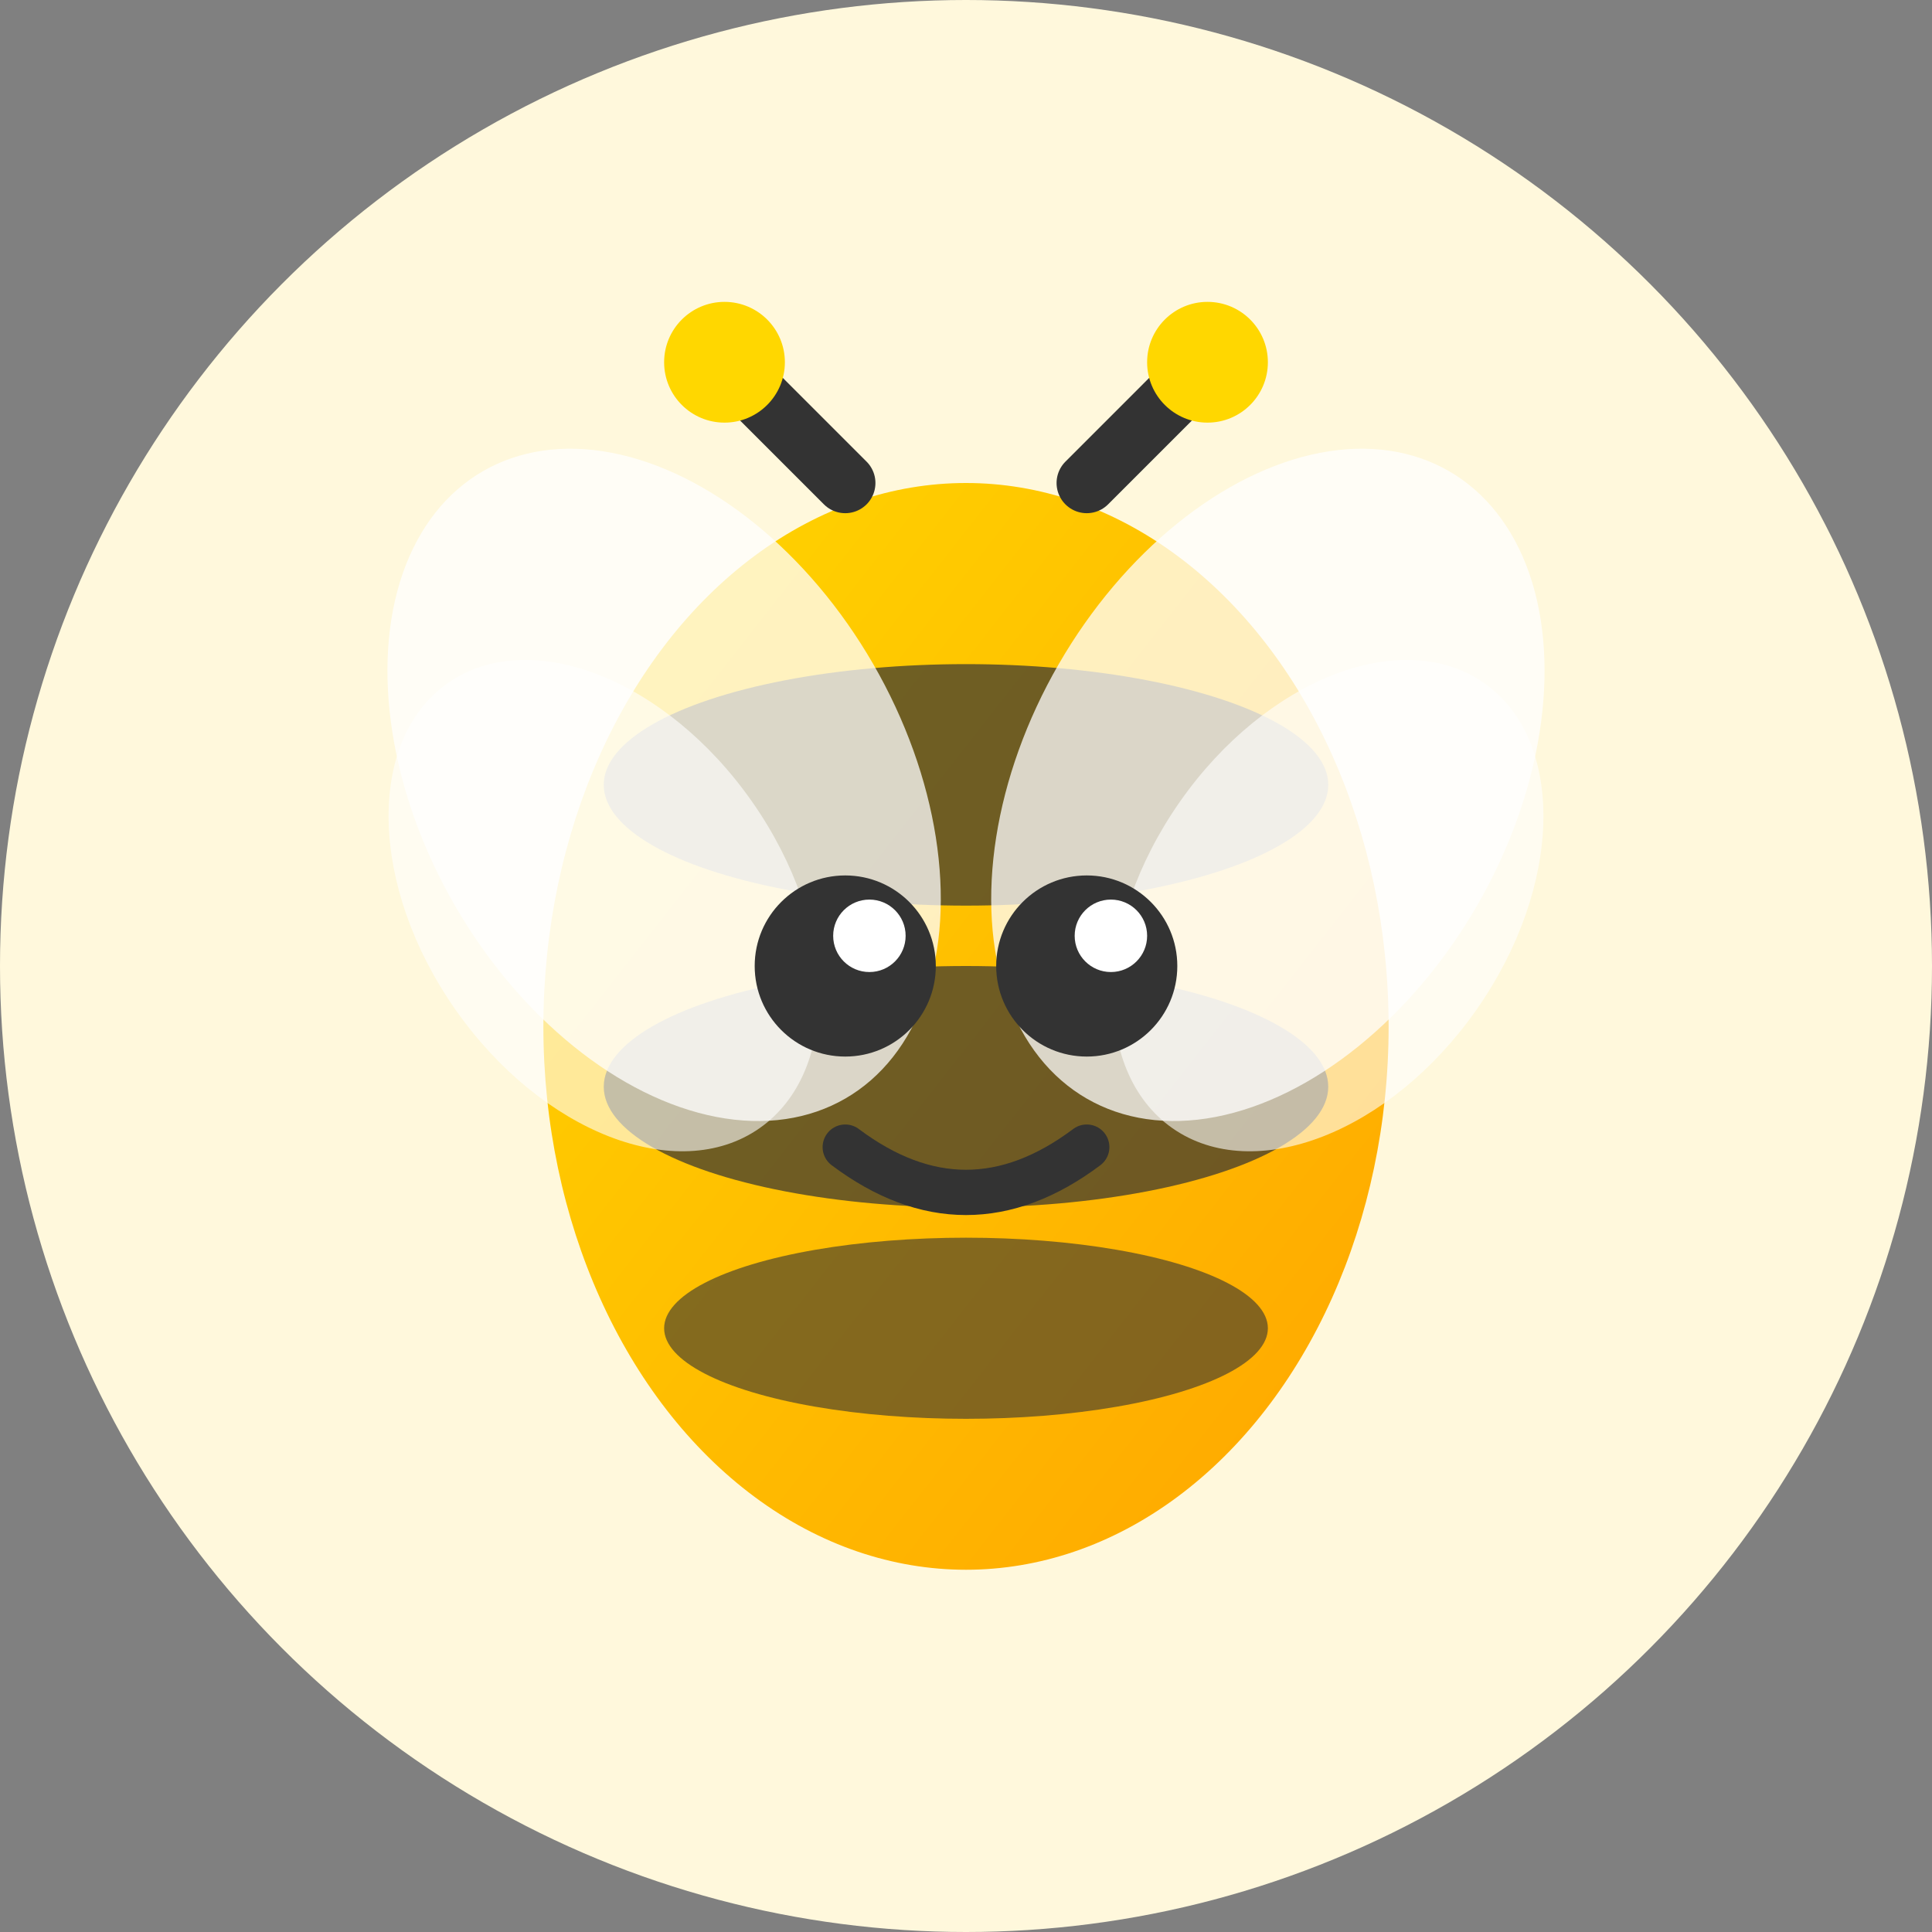
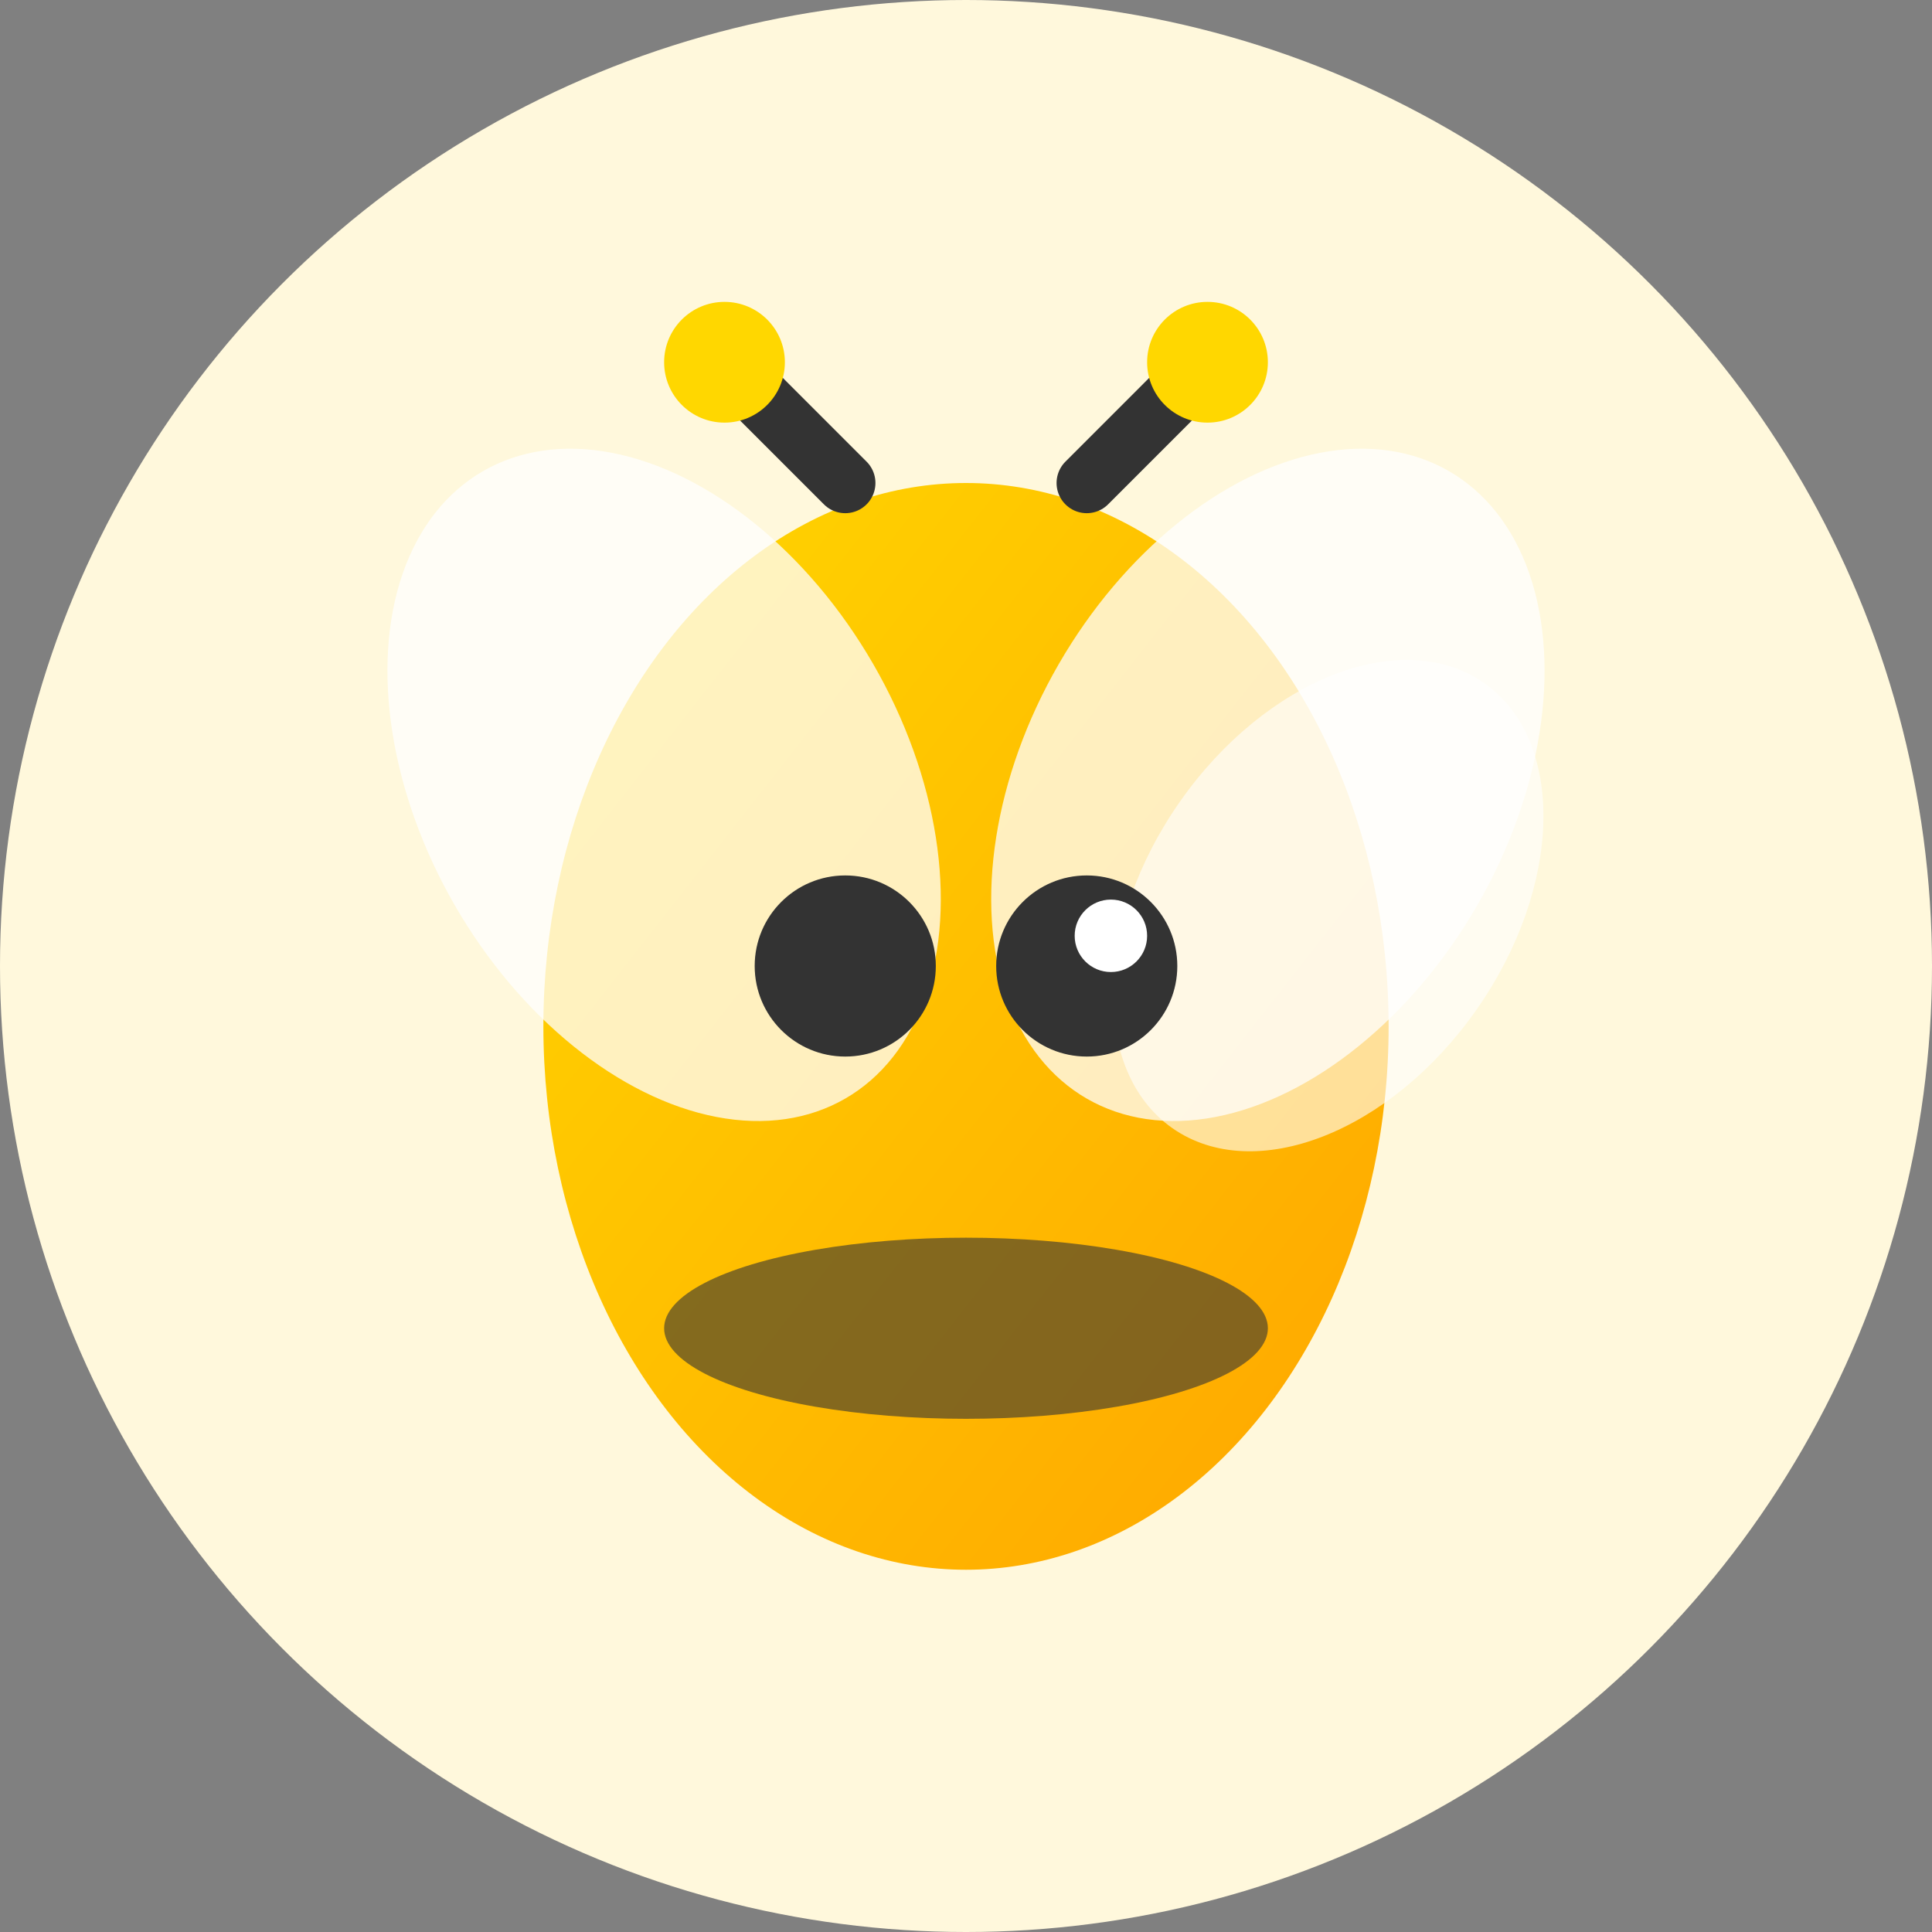
<svg xmlns="http://www.w3.org/2000/svg" width="64" height="64" viewBox="0 0 64 64">
  <rect x="0" y="0" width="64" height="64" fill="#808080" stroke="none" />
  <defs>
    <linearGradient id="beeIconGradient" x1="0%" y1="0%" x2="100%" y2="100%">
      <stop offset="0%" style="stop-color:#FFD700" />
      <stop offset="100%" style="stop-color:#FFA500" />
    </linearGradient>
  </defs>
  <circle cx="32" cy="32" r="32" fill="#FFF8DC" />
  <g transform="translate(12, 10)">
    <ellipse cx="20" cy="24" rx="14" ry="18" fill="url(#beeIconGradient)" />
-     <ellipse cx="20" cy="16" rx="12" ry="4" fill="#333" opacity="0.7" />
-     <ellipse cx="20" cy="26" rx="12" ry="4" fill="#333" opacity="0.7" />
    <ellipse cx="20" cy="34" rx="10" ry="3" fill="#333" opacity="0.6" />
    <ellipse cx="10" cy="16" rx="8" ry="12" fill="white" opacity="0.75" transform="rotate(-30 10 16)" />
-     <ellipse cx="8" cy="20" rx="6" ry="9" fill="white" opacity="0.6" transform="rotate(-35 8 20)" />
    <ellipse cx="30" cy="16" rx="8" ry="12" fill="white" opacity="0.75" transform="rotate(30 30 16)" />
    <ellipse cx="32" cy="20" rx="6" ry="9" fill="white" opacity="0.6" transform="rotate(35 32 20)" />
    <line x1="16" y1="6" x2="12" y2="2" stroke="#333" stroke-width="2" stroke-linecap="round" />
    <line x1="24" y1="6" x2="28" y2="2" stroke="#333" stroke-width="2" stroke-linecap="round" />
    <circle cx="12" cy="2" r="2" fill="#FFD700" />
    <circle cx="28" cy="2" r="2" fill="#FFD700" />
    <circle cx="16" cy="22" r="3" fill="#333" />
    <circle cx="24" cy="22" r="3" fill="#333" />
-     <circle cx="16.8" cy="21" r="1.2" fill="white" />
    <circle cx="24.8" cy="21" r="1.2" fill="white" />
-     <path d="M 16 28 Q 20 31 24 28" stroke="#333" stroke-width="1.5" fill="none" stroke-linecap="round" />
  </g>
</svg>